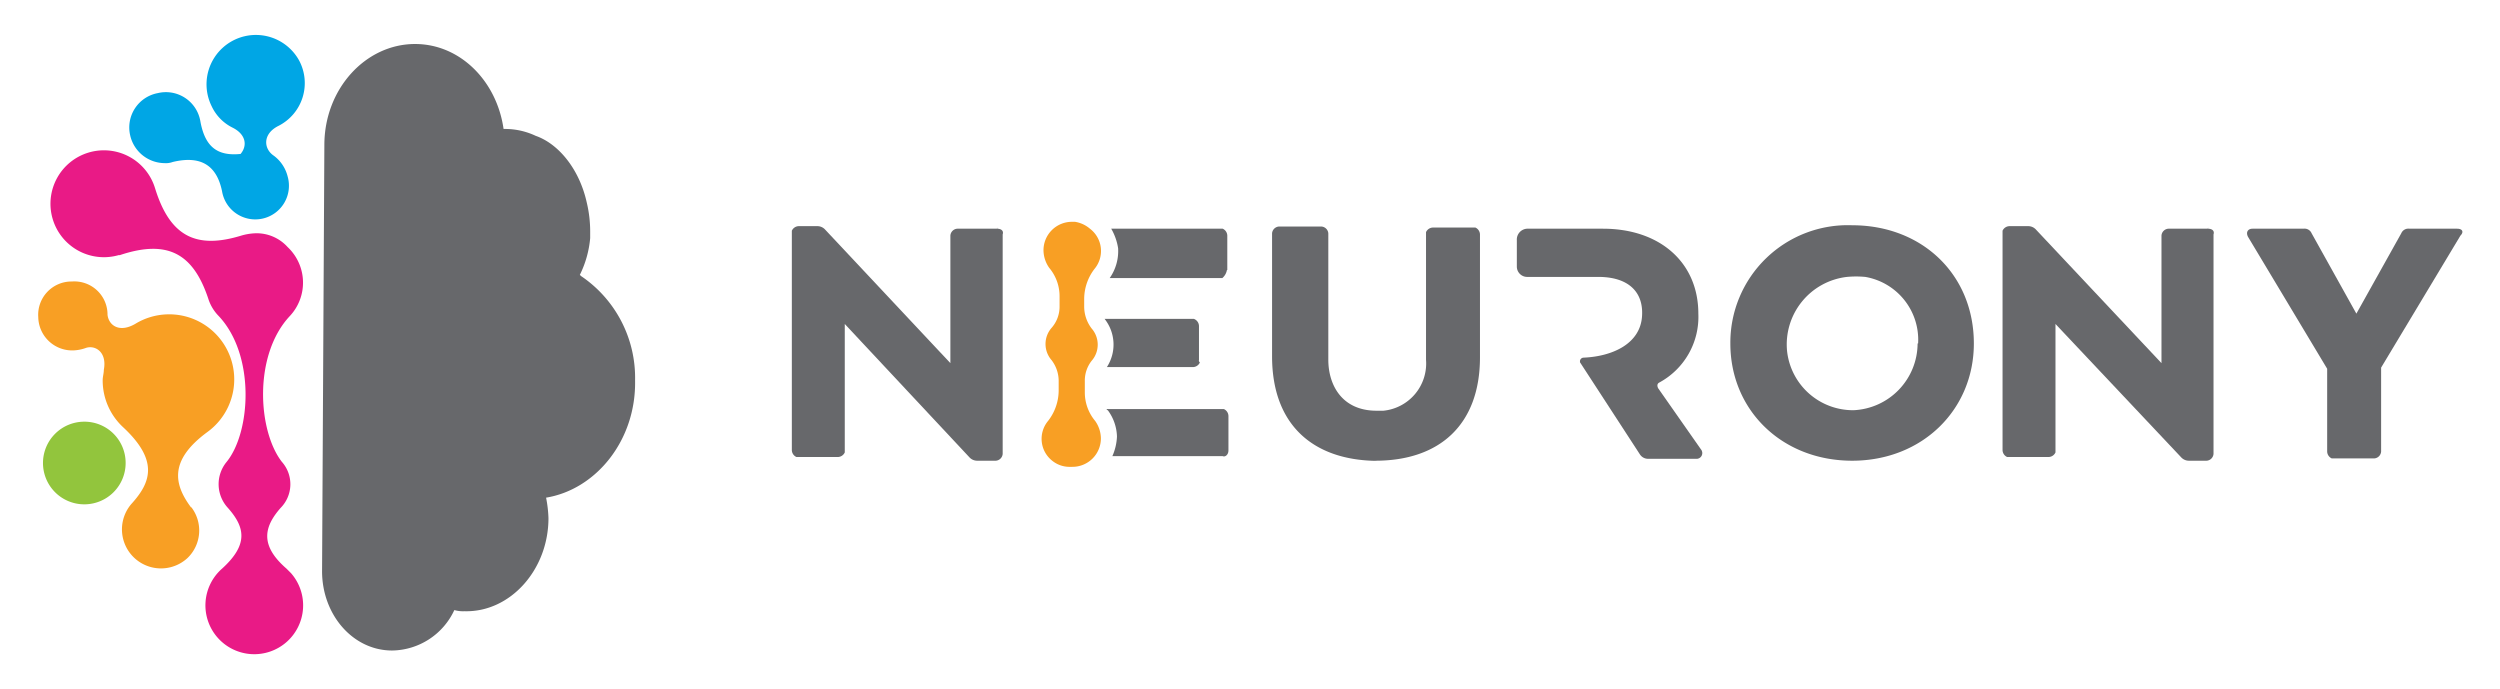
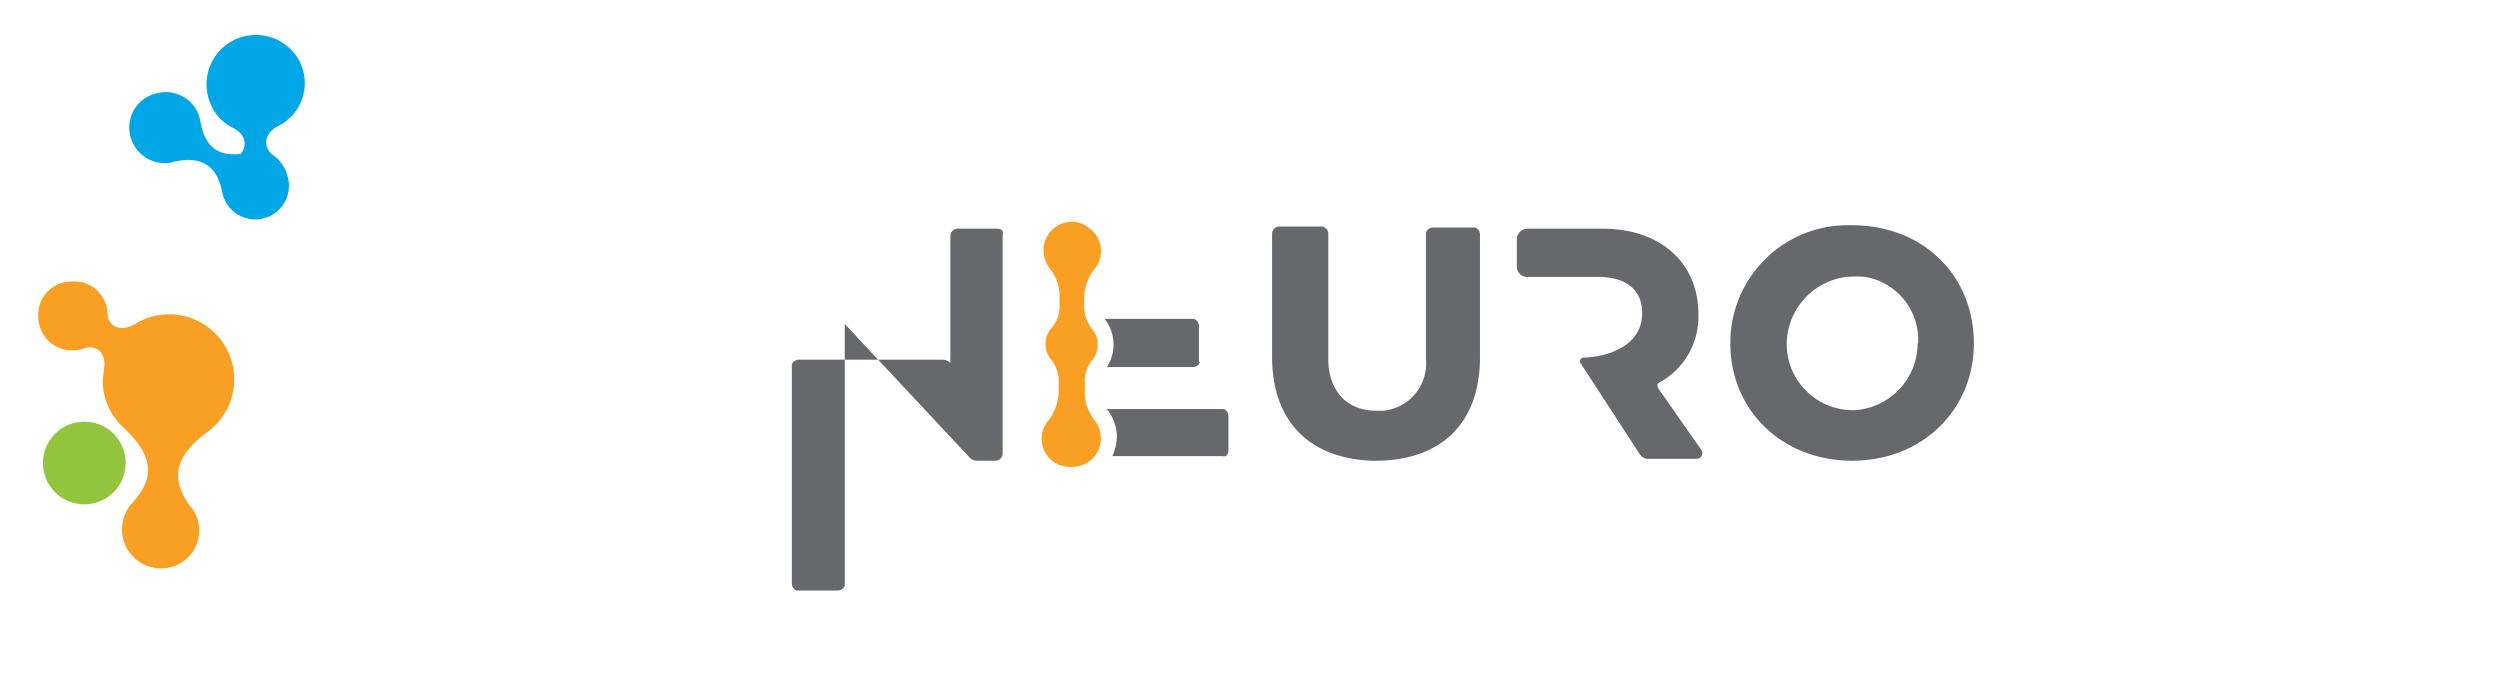
<svg xmlns="http://www.w3.org/2000/svg" id="Camada_1" data-name="Camada 1" viewBox="0 0 196 54">
  <defs>
    <style>.cls-1{fill:#e91a86;}.cls-2{fill:#00a6e5;}.cls-3{fill:#92c53d;}.cls-4{fill:#f89f24;}.cls-5{fill:#67686b;}</style>
  </defs>
  <title>logo-neurony</title>
-   <path class="cls-1" d="M20,18.29a4.52,4.52,0,0,0-1.08.18h0c-3.52,1.08-5.59.09-6.76-3.7h0A4.19,4.19,0,1,0,9.31,20H9.4c3.78-1.26,5.76-.09,6.93,3.42h0a3.39,3.39,0,0,0,.81,1.35h0c2.89,3.06,2.53,9.1.63,11.44h0a2.74,2.74,0,0,0,.09,3.6h0c1.36,1.53,1.63,2.88-.45,4.77h0a3.83,3.83,0,1,0,5.41.36l-.36-.36h0c-2.07-1.8-1.8-3.24-.45-4.77h0a2.64,2.64,0,0,0,.09-3.6h0c-1.89-2.43-2.25-8.38.63-11.44h0a3.83,3.83,0,0,0-.18-5.4A3.27,3.27,0,0,0,20,18.29" />
  <path class="cls-2" d="M12.91,12.79a1.53,1.53,0,0,0,.63-.09h0C15.79,12.16,17,13,17.41,15h0a2.64,2.64,0,1,0,5.14-1.17,2.9,2.9,0,0,0-1.08-1.62h0c-.81-.54-.9-1.71.36-2.34h0a3.76,3.76,0,0,0,1.62-5.13,3.87,3.87,0,0,0-6.85,3.6A3.53,3.53,0,0,0,18.22,10h0c1.09.54,1.18,1.44.64,2.07-1.81.18-2.8-.54-3.16-2.61h0A2.74,2.74,0,0,0,12.37,7.3a2.74,2.74,0,0,0-2.16,3.33,2.79,2.79,0,0,0,2.7,2.16" />
  <path class="cls-3" d="M6.61,33.06A3.24,3.24,0,1,0,9.85,36.3h0a3.23,3.23,0,0,0-3.24-3.24" />
  <path class="cls-4" d="M15,39.81c-1.35-1.8-1.8-3.69,1.26-5.94h0a5.1,5.1,0,0,0-5.67-8.47h0c-1.26.72-2.07.09-2.16-.72h0a2.6,2.6,0,0,0-2.79-2.61A2.61,2.61,0,0,0,3,24.86a2.66,2.66,0,0,0,2.8,2.61,3.2,3.2,0,0,0,.9-.18h0c.72-.27,1.71.27,1.44,1.71h0c0,.27-.09.54-.09.81a5,5,0,0,0,1.62,3.7h0c2.79,2.61,2.16,4.32.63,6h0a3.06,3.06,0,0,0,4.41,4.23,3,3,0,0,0,.27-4Z" />
-   <path class="cls-5" d="M42.81,39A9.92,9.92,0,0,1,43,40.62c0,4.05-3,7.39-6.57,7.3a2.49,2.49,0,0,1-.81-.09A5.46,5.46,0,0,1,30.74,51c-3.06,0-5.49-2.79-5.49-6.22l.18-33.41c0-4.41,3.24-7.92,7.11-7.92,3.52,0,6.4,2.88,6.94,6.66h.09a5.64,5.64,0,0,1,2.43.54h0c1.8.63,3.42,2.61,4,5.22a9.76,9.76,0,0,1,.27,2.26v.54a8.11,8.11,0,0,1-.81,2.88l.09.09a9.62,9.62,0,0,1,4.24,8.19c.09,4.69-3.07,8.56-7,9.19" />
  <path class="cls-4" d="M84.24,17.39h-.18a2.23,2.23,0,0,0-2.25,2.25A2.43,2.43,0,0,0,82.26,21a3.46,3.46,0,0,1,.81,2.25V24a2.52,2.52,0,0,1-.63,1.71,1.92,1.92,0,0,0,0,2.52A2.7,2.7,0,0,1,83,29.81v.81A3.91,3.91,0,0,1,82.17,33a2.19,2.19,0,0,0,.36,3.15,2.15,2.15,0,0,0,1.26.45h.27a2.23,2.23,0,0,0,2.25-2.25A2.43,2.43,0,0,0,85.86,33a3.48,3.48,0,0,1-.81-2.26V29.9a2.51,2.51,0,0,1,.54-1.62,1.92,1.92,0,0,0,0-2.52A2.84,2.84,0,0,1,85,24.05v-.63a3.89,3.89,0,0,1,.81-2.34,2.19,2.19,0,0,0-.36-3.15,2.36,2.36,0,0,0-1.17-.54" />
-   <path class="cls-5" d="M96.22,21.17v-2.7a.61.61,0,0,0-.36-.54H87.12a4.43,4.43,0,0,1,.54,1.53A3.69,3.69,0,0,1,87,21.8h8.83a1.07,1.07,0,0,0,.36-.63h0" />
  <path class="cls-5" d="M94,28.28v-2.7A.61.61,0,0,0,93.6,25h-7a3.25,3.25,0,0,1,.18,3.78h6.75a.61.61,0,0,0,.54-.36.28.28,0,0,1-.09-.18" />
  <path class="cls-5" d="M96.31,35.31v-2.7a.61.61,0,0,0-.36-.54H86.76a.09.09,0,0,0,.09.09,3.61,3.61,0,0,1,.72,2.07,4.24,4.24,0,0,1-.36,1.53h8.65c.18.09.45-.09.45-.45h0" />
-   <path class="cls-5" d="M78.2,17.93H75.05a.58.58,0,0,0-.54.54v10L64.69,18a.82.82,0,0,0-.63-.27H62.62a.61.61,0,0,0-.54.36v17.2a.61.61,0,0,0,.36.54h3.25a.61.61,0,0,0,.54-.36V25.4L76,35.85a.82.82,0,0,0,.63.27h1.44a.58.58,0,0,0,.54-.54V18.38c.09-.27-.09-.45-.45-.45.09-.09,0-.09,0,0" />
+   <path class="cls-5" d="M78.2,17.93H75.05a.58.58,0,0,0-.54.54v10a.82.82,0,0,0-.63-.27H62.62a.61.61,0,0,0-.54.36v17.2a.61.61,0,0,0,.36.54h3.25a.61.61,0,0,0,.54-.36V25.4L76,35.85a.82.82,0,0,0,.63.27h1.44a.58.58,0,0,0,.54-.54V18.38c.09-.27-.09-.45-.45-.45.09-.09,0-.09,0,0" />
  <path class="cls-5" d="M107.83,36.12c5,0,8.2-2.79,8.2-8.11V18.38a.61.61,0,0,0-.36-.54h-3.33a.61.61,0,0,0-.54.36v10a3.72,3.72,0,0,1-3.34,4h-.54c-2.7,0-3.78-2-3.78-4v-9.9a.58.58,0,0,0-.54-.54h-3.33a.58.58,0,0,0-.54.54h0v9.63c0,5.41,3.24,8.11,8.1,8.2" />
  <path class="cls-5" d="M133.41,35.31,130,30.44c-.09-.18-.09-.36.09-.45h0a5.85,5.85,0,0,0,3.06-5.4c0-4-3-6.66-7.48-6.66h-5.85a.85.85,0,0,0-.9.9V20.9a.81.81,0,0,0,.81.81h5.58c2.35,0,3.52,1.17,3.43,3-.09,2.25-2.35,3.24-4.6,3.33a.29.29,0,0,0-.27.27v.09l4.69,7.21a.76.76,0,0,0,.63.36h3.87a.45.45,0,0,0,.36-.63" />
  <path class="cls-5" d="M154.75,26.93c0-5.4-4.05-9.27-9.54-9.27a9.21,9.21,0,0,0-9.55,9.27c0,5.23,4.05,9.19,9.55,9.19s9.54-4,9.54-9.19m-4.41,0a5.26,5.26,0,0,1-5,5.23,5.2,5.2,0,0,1-5.23-4.6,5.33,5.33,0,0,1,4.69-5.85,7.7,7.7,0,0,1,1.44,0,5,5,0,0,1,4.14,5.22" />
-   <path class="cls-5" d="M173.13,17.93H170a.58.58,0,0,0-.54.54h0v10L159.62,18a.82.82,0,0,0-.63-.27h-1.44a.61.61,0,0,0-.55.36v17.2a.61.61,0,0,0,.36.54h3.25a.61.61,0,0,0,.54-.36V25.4L171,35.85a.82.82,0,0,0,.63.27H173a.58.58,0,0,0,.54-.54h0V18.38c.09-.27-.09-.45-.45-.45.09-.09,0-.09,0,0" />
-   <path class="cls-5" d="M192.58,17.93h-3.69a.6.6,0,0,0-.63.36l-3.52,6.3-3.51-6.3a.6.6,0,0,0-.63-.36h-4c-.36,0-.54.27-.36.63l6.21,10.35V35.4a.61.61,0,0,0,.36.54h3.33a.58.58,0,0,0,.54-.54h0V28.82l6.22-10.35c.27-.27.18-.54-.27-.54" />
</svg>